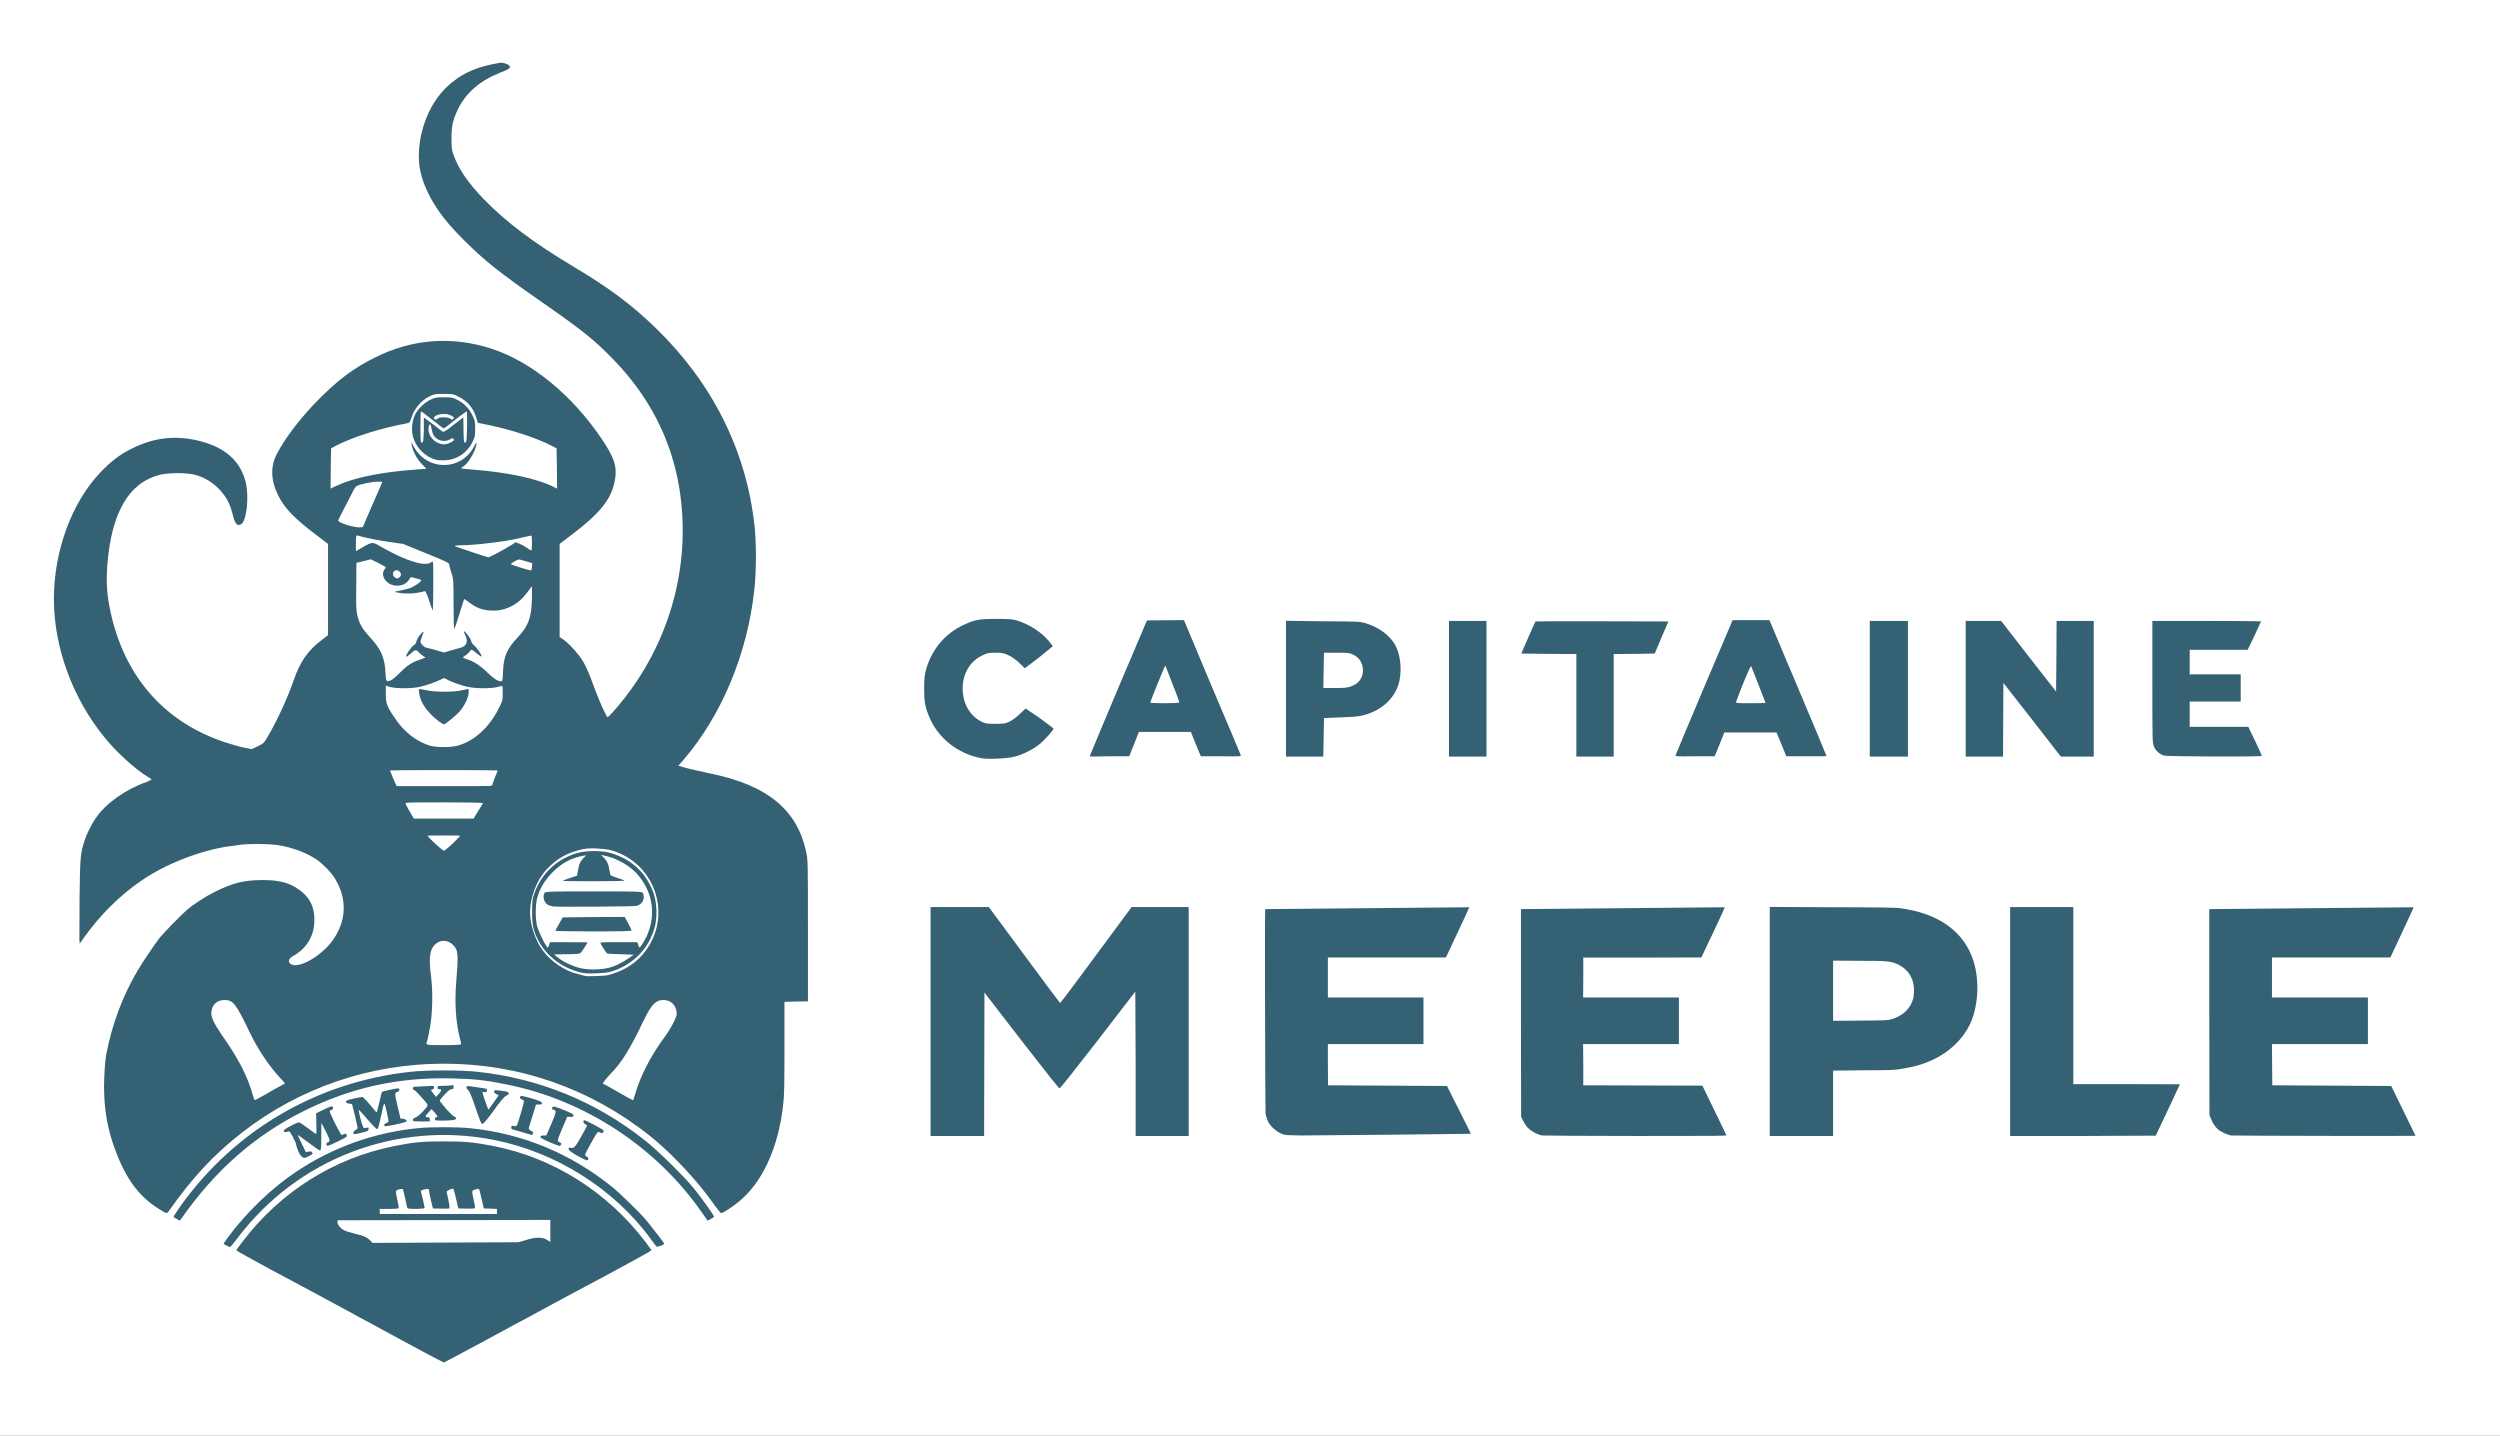
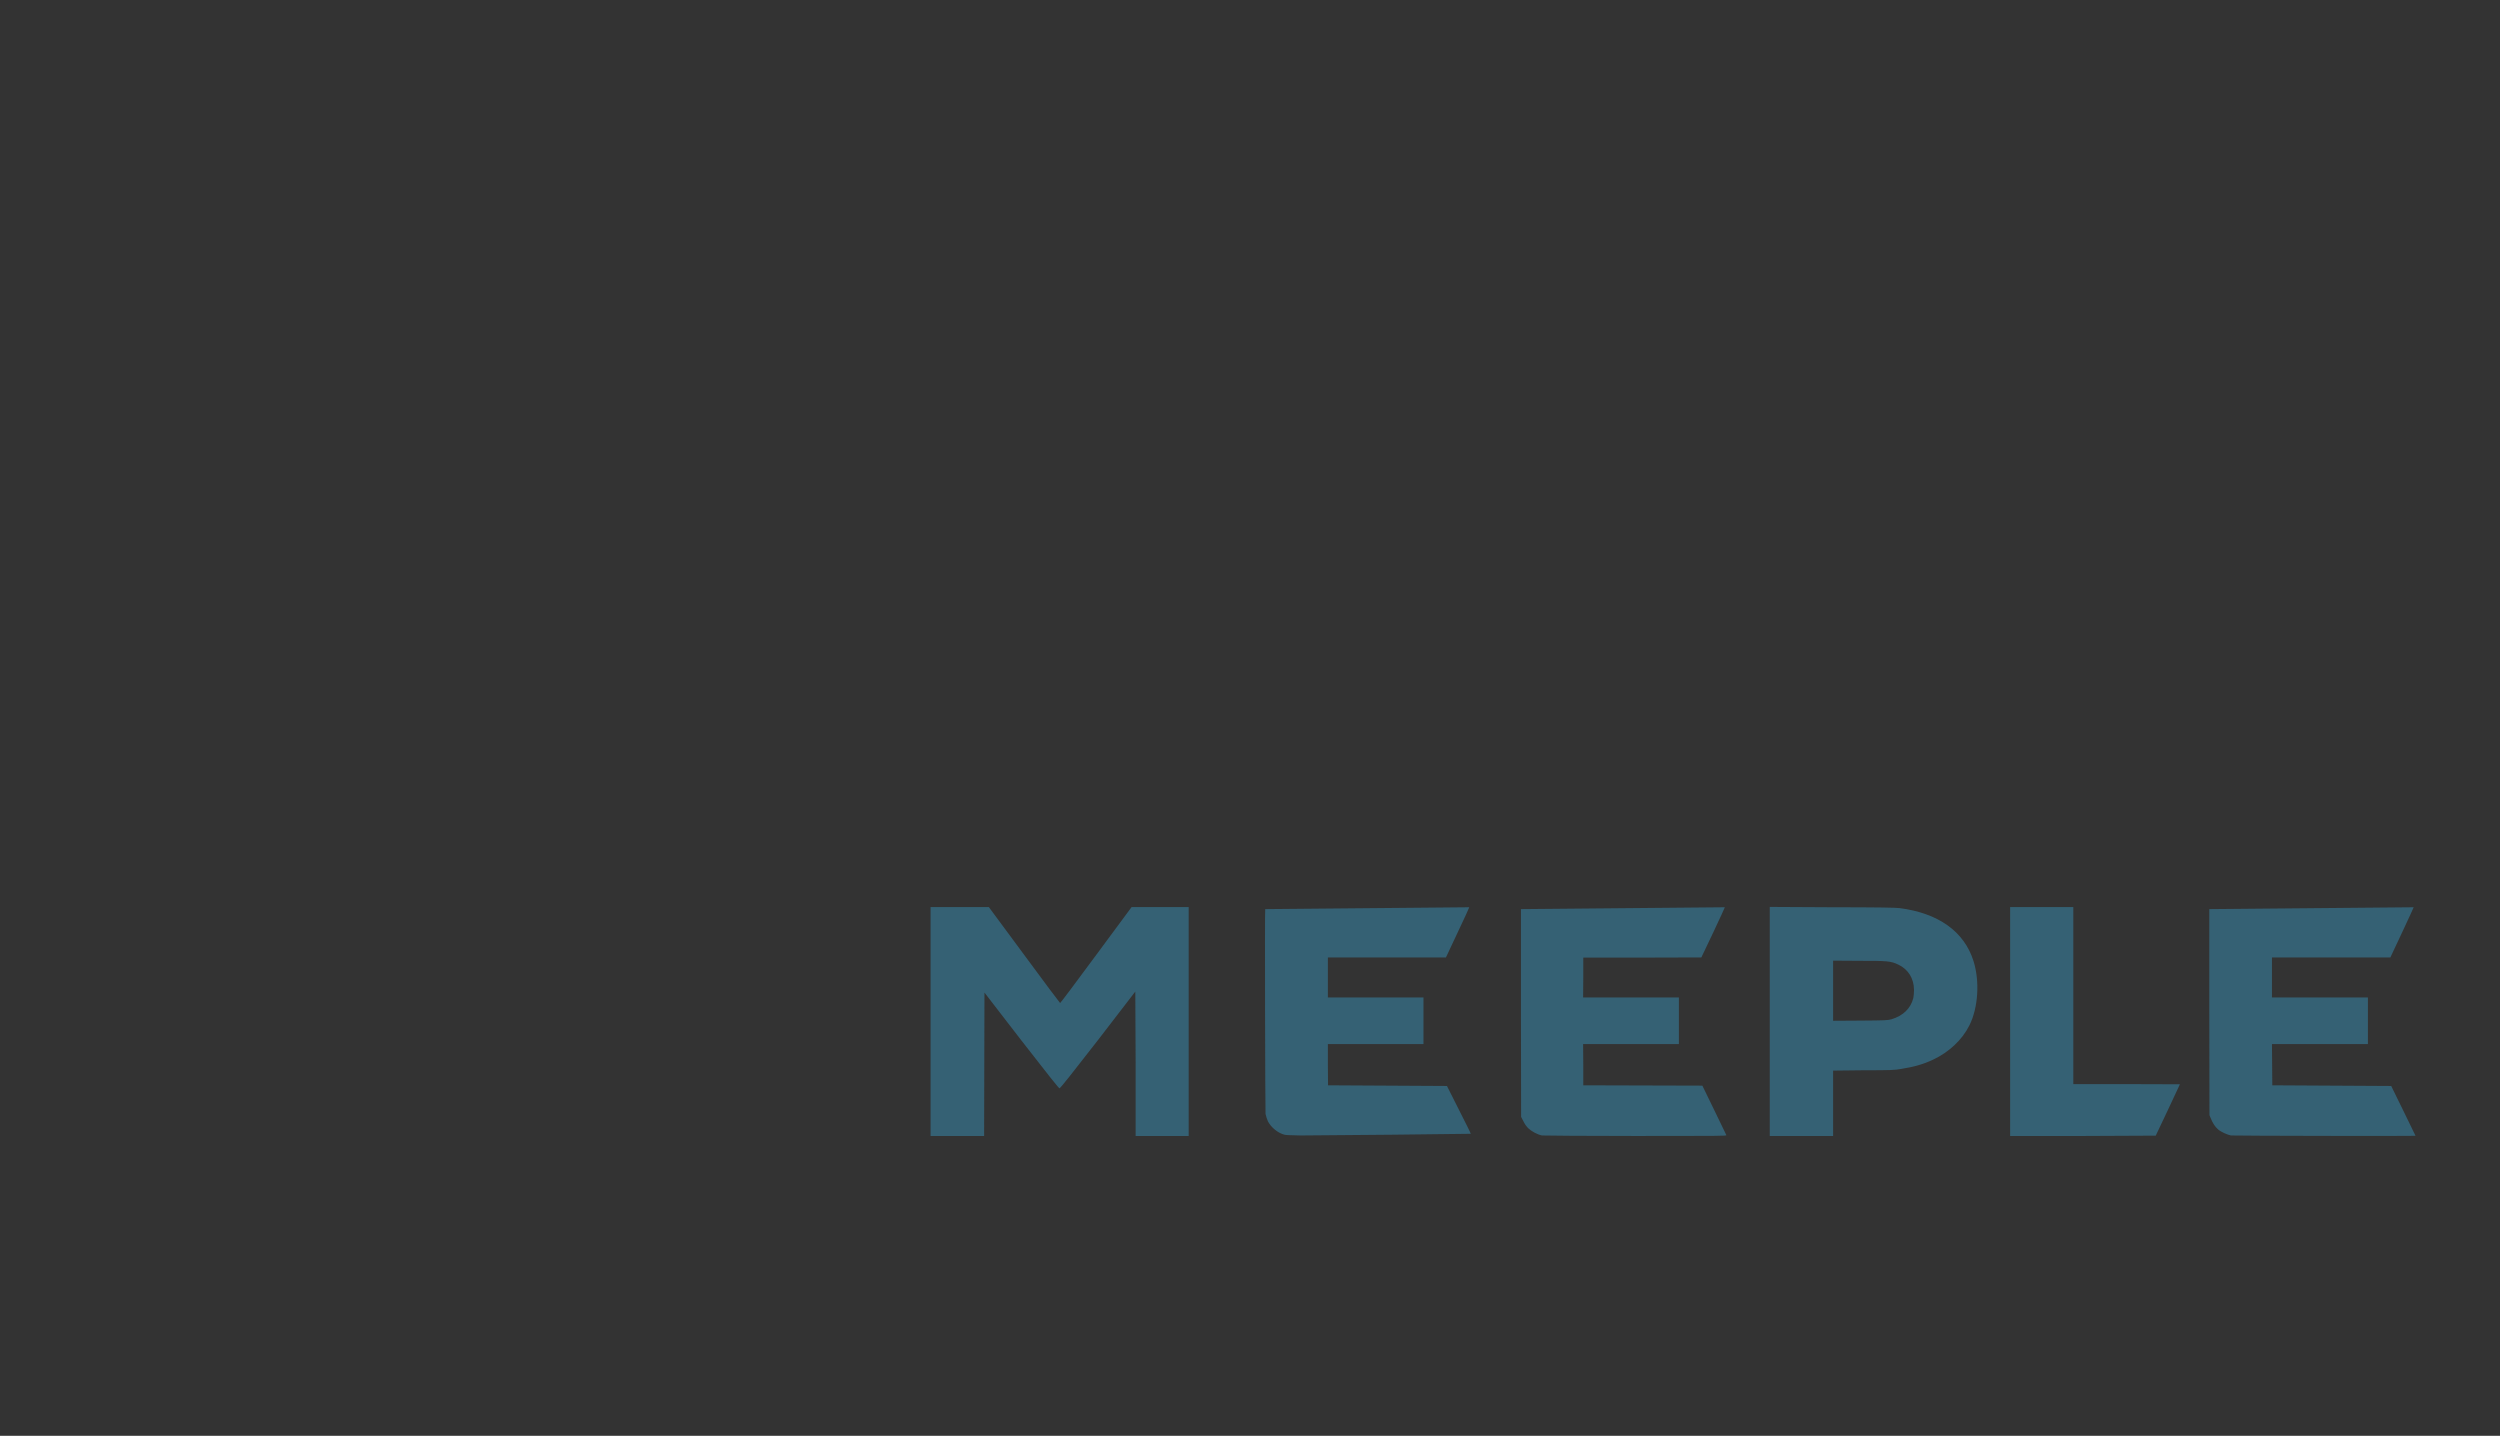
<svg xmlns="http://www.w3.org/2000/svg" version="1.2" baseProfile="tiny" width="148mm" height="85mm" viewBox="3300 9800 14800 8500" preserveAspectRatio="xMidYMid" fill-rule="evenodd" stroke-width="28.222" stroke-linejoin="round" xml:space="preserve">
  <rect x="3300" y="9800" width="14800" height="8500" fill="#333333" stroke="none" />
  <g visibility="visible" id="Slide_1">
    <g>
-       <path fill="rgb(255,255,255)" stroke="none" d="M 10700,18300 L 3300,18300 3300,9800 18100,9800 18100,18300 10700,18300 Z" />
      <rect fill="none" stroke="none" x="3300" y="9800" width="14801" height="8501" />
    </g>
    <g>
      <path fill="rgb(53,97,116)" stroke="none" d="M 8809,15848 L 8809,15170 8981,15170 9154,15170 9364,15454 9364,15454 C 9479,15611 9575,15738 9576,15738 L 9576,15738 C 9578,15738 9674,15610 9789,15454 L 9999,15170 10167,15170 10337,15170 10337,15848 10337,16525 10180,16525 10023,16525 10023,16097 10021,15670 9801,15956 9801,15956 C 9657,16142 9577,16242 9573,16243 L 9573,16243 C 9568,16243 9519,16181 9347,15960 L 9128,15676 9127,16101 9126,16525 8967,16525 8809,16525 8809,15848 Z M 12429,16522 L 12429,16522 C 12402,16517 12367,16498 12347,16479 L 12347,16479 C 12336,16468 12325,16452 12318,16437 L 12305,16412 12304,15798 12304,15798 C 12304,15460 12304,15182 12304,15182 L 12304,15182 C 12307,15182 13510,15171 13511,15171 L 13511,15171 C 13511,15172 13481,15239 13442,15321 L 13372,15468 13023,15469 12673,15469 12673,15587 12672,15705 12955,15705 13239,15705 13239,15843 13239,15981 12955,15981 12672,15981 12673,16103 12673,16225 13025,16226 13378,16227 13448,16371 13448,16371 C 13486,16450 13518,16517 13520,16520 L 13520,16520 C 13522,16525 13480,16525 12984,16525 L 12984,16525 C 12688,16525 12438,16523 12429,16522 Z M 13777,15847 L 13777,15169 14148,15171 14148,15171 C 14401,15171 14528,15173 14546,15176 L 14546,15176 C 14776,15206 14928,15315 14983,15489 L 14983,15489 C 15021,15609 15011,15766 14959,15870 L 14959,15870 C 14916,15956 14838,16029 14744,16073 L 14744,16073 C 14687,16100 14632,16116 14555,16128 L 14555,16128 C 14516,16135 14495,16136 14332,16136 L 14152,16138 14152,16331 14152,16525 13965,16525 13777,16525 13777,15847 Z M 14498,15834 L 14498,15834 C 14567,15813 14612,15769 14627,15708 L 14627,15708 C 14629,15699 14631,15676 14631,15660 L 14631,15660 C 14630,15592 14597,15539 14539,15511 L 14539,15511 C 14493,15489 14474,15488 14303,15488 L 14152,15487 14152,15666 14152,15843 14313,15842 14313,15842 C 14470,15841 14474,15840 14498,15834 Z M 15200,15848 L 15200,15170 15387,15170 15574,15170 15574,15694 15574,16218 15890,16218 16205,16219 16134,16371 16062,16523 15631,16525 15200,16525 15200,15848 Z M 16507,16522 L 16507,16522 C 16484,16517 16448,16501 16431,16486 L 16431,16486 C 16414,16472 16398,16447 16388,16421 L 16380,16402 16379,15792 16379,15792 C 16379,15457 16379,15183 16379,15182 L 16379,15182 C 16381,15182 17588,15171 17589,15171 L 17589,15171 C 17590,15171 17558,15239 17520,15321 L 17451,15468 17100,15468 16750,15468 16750,15586 16750,15705 17034,15705 17318,15705 17318,15843 17318,15981 17034,15981 16750,15981 16751,16103 16752,16225 17104,16227 17456,16229 17528,16376 17528,16376 C 17567,16457 17600,16523 17600,16524 L 17600,16524 C 17600,16526 16523,16524 16507,16522 Z M 10906,16518 L 10906,16518 C 10867,16509 10825,16475 10806,16438 L 10806,16438 C 10800,16425 10794,16405 10792,16394 L 10792,16394 C 10790,16376 10787,15183 10790,15182 L 10790,15182 C 10791,15182 11998,15171 11998,15171 L 11998,15171 C 11999,15171 11968,15239 11929,15321 L 11860,15468 11510,15468 11161,15468 11161,15586 11161,15705 11444,15705 11727,15705 11727,15843 11727,15981 11444,15981 11161,15981 11161,16103 11162,16225 11514,16227 11866,16229 11937,16370 11937,16370 C 11976,16447 12008,16511 12007,16512 L 12007,16512 C 12006,16513 11123,16522 11002,16522 L 11002,16522 C 10956,16521 10913,16520 10906,16518 Z" />
-       <rect fill="none" stroke="none" x="8809" y="15169" width="8792" height="1358" />
    </g>
    <g>
-       <path fill="rgb(53,97,116)" stroke="none" d="M 5769,17783 L 5769,17783 C 5685,17737 5550,17664 5470,17621 L 5470,17621 C 5390,17578 5276,17516 5217,17484 L 5217,17484 C 5157,17452 5017,17376 4903,17316 L 4903,17316 C 4791,17255 4699,17204 4699,17202 L 4699,17202 C 4699,17200 4715,17177 4736,17150 L 4736,17150 C 4961,16855 5277,16656 5633,16585 L 5633,16585 C 5747,16562 5797,16557 5927,16557 L 5927,16557 C 6054,16557 6105,16562 6214,16583 L 6214,16583 C 6573,16652 6895,16855 7121,17152 L 7121,17152 C 7140,17177 7156,17200 7156,17201 L 7156,17201 C 7156,17204 7127,17221 7091,17240 L 7091,17240 C 7057,17259 6975,17303 6910,17339 L 6910,17339 C 6845,17373 6700,17451 6588,17511 L 6588,17511 C 6477,17572 6361,17634 6332,17649 L 6332,17649 C 6303,17665 6262,17688 6242,17698 L 6242,17698 C 6220,17710 6143,17752 6067,17792 L 6067,17792 C 5992,17833 5929,17866 5927,17866 L 5927,17866 C 5925,17866 5854,17828 5769,17783 Z M 6414,17141 L 6414,17141 C 6470,17123 6508,17123 6537,17139 L 6558,17152 6558,17087 6558,17022 5928,17023 5299,17024 5298,17035 5298,17035 C 5296,17051 5322,17079 5348,17088 L 5348,17088 C 5360,17092 5387,17100 5407,17105 L 5407,17105 C 5452,17115 5477,17127 5493,17145 L 5506,17158 5937,17156 6369,17154 6414,17141 Z M 6242,16972 L 6242,16957 6203,16955 6164,16954 6151,16897 6151,16897 C 6144,16866 6138,16841 6135,16839 L 6135,16839 C 6134,16837 6125,16838 6114,16842 L 6114,16842 C 6092,16847 6092,16850 6105,16907 L 6105,16907 C 6111,16931 6113,16951 6112,16952 L 6112,16952 C 6109,16955 6086,16956 6060,16955 L 6013,16954 6000,16897 6000,16897 C 5993,16866 5986,16840 5984,16838 L 5984,16838 C 5979,16833 5943,16849 5944,16856 L 5944,16856 C 5957,16911 5964,16950 5960,16954 L 5960,16954 C 5958,16955 5935,16956 5910,16955 L 5863,16954 5851,16906 5851,16906 C 5845,16880 5840,16855 5840,16850 L 5840,16850 C 5840,16837 5834,16836 5810,16842 L 5810,16842 C 5794,16846 5789,16849 5792,16855 L 5792,16855 C 5796,16866 5814,16946 5814,16951 L 5814,16951 C 5814,16958 5716,16959 5712,16952 L 5712,16952 C 5710,16950 5705,16925 5699,16896 L 5699,16896 C 5693,16867 5686,16842 5685,16840 L 5685,16840 C 5683,16838 5672,16838 5663,16841 L 5663,16841 C 5640,16847 5640,16847 5653,16906 L 5653,16906 C 5658,16929 5662,16951 5660,16952 L 5660,16952 C 5659,16955 5633,16957 5603,16957 L 5548,16957 5548,16972 5548,16987 5895,16987 6242,16987 6242,16972 Z M 4641,17174 L 4641,17174 C 4633,17169 4625,17165 4624,17164 L 4624,17164 C 4623,17163 4634,17146 4649,17126 L 4649,17126 C 4756,16980 4906,16835 5053,16737 L 5053,16737 C 5268,16593 5513,16505 5771,16479 L 5771,16479 C 5847,16471 6010,16471 6083,16479 L 6083,16479 C 6392,16510 6677,16628 6922,16825 L 6922,16825 C 6969,16863 7083,16974 7126,17024 L 7126,17024 C 7162,17068 7232,17158 7232,17163 L 7232,17163 C 7232,17169 7190,17185 7186,17179 L 7186,17179 C 7184,17177 7169,17158 7154,17137 L 7154,17137 C 6937,16838 6590,16620 6223,16548 L 6223,16548 C 5647,16435 5063,16659 4708,17127 L 4708,17127 C 4685,17158 4664,17183 4661,17183 L 4661,17183 C 4659,17182 4649,17178 4641,17174 Z M 4346,17016 L 4346,17016 C 4335,17011 4328,17005 4328,17002 L 4328,17002 C 4328,17000 4346,16973 4368,16941 L 4368,16941 C 4689,16490 5178,16205 5730,16145 L 5730,16145 C 5830,16134 6026,16134 6126,16145 L 6126,16145 C 6492,16184 6831,16322 7123,16555 L 7123,16555 C 7198,16615 7352,16766 7408,16836 L 7408,16836 C 7454,16892 7527,16996 7527,17002 L 7527,17002 C 7527,17005 7519,17011 7509,17016 L 7489,17026 7458,16982 7458,16982 C 7189,16593 6765,16314 6304,16221 L 6304,16221 C 6174,16194 6106,16187 5969,16184 L 5969,16184 C 5653,16177 5373,16240 5095,16379 L 5095,16379 C 4806,16524 4574,16728 4373,17015 L 4365,17026 4346,17016 Z M 4249,16962 L 4249,16962 C 4114,16881 4031,16761 3963,16552 L 3963,16552 C 3931,16450 3916,16349 3916,16230 L 3916,16230 C 3916,16176 3922,16077 3928,16047 L 3928,16047 C 3963,15863 4027,15694 4114,15547 L 4114,15547 C 4144,15495 4216,15390 4245,15352 L 4245,15352 C 4268,15324 4369,15219 4403,15190 L 4403,15190 C 4445,15153 4518,15106 4575,15078 L 4575,15078 C 4681,15026 4746,15010 4855,15010 L 4855,15010 C 4938,15010 4992,15021 5041,15048 L 5041,15048 C 5126,15097 5163,15158 5161,15252 L 5161,15252 C 5160,15342 5113,15417 5036,15459 L 5036,15459 C 5009,15474 5003,15493 5021,15507 L 5021,15507 C 5067,15538 5202,15461 5270,15366 L 5270,15366 C 5352,15252 5356,15121 5283,15001 L 5283,15001 C 5263,14967 5213,14916 5178,14891 L 5178,14891 C 5118,14849 5029,14816 4945,14803 L 4945,14803 C 4890,14795 4775,14794 4723,14801 L 4723,14801 C 4703,14804 4669,14809 4649,14811 L 4649,14811 C 4484,14836 4282,14914 4139,15012 L 4139,15012 C 4012,15098 3890,15219 3797,15351 L 3772,15386 3770,15362 3770,15362 C 3770,15347 3770,15236 3771,15113 L 3771,15113 C 3774,14876 3776,14852 3800,14778 L 3800,14778 C 3814,14735 3840,14682 3867,14643 L 3867,14643 C 3925,14557 4042,14474 4166,14430 L 4166,14430 C 4182,14423 4197,14416 4197,14415 L 4197,14415 C 4197,14413 4188,14406 4177,14400 L 4177,14400 C 4109,14361 3986,14251 3916,14162 L 3916,14162 C 3729,13932 3619,13630 3619,13347 L 3619,13347 C 3619,13062 3724,12776 3893,12598 L 3893,12598 C 3955,12532 4014,12487 4084,12454 L 4084,12454 C 4215,12389 4341,12376 4479,12410 L 4479,12410 C 4631,12448 4719,12525 4753,12648 L 4753,12648 C 4777,12739 4760,12895 4723,12906 L 4723,12906 C 4699,12913 4691,12901 4672,12826 L 4672,12826 C 4646,12722 4550,12631 4446,12609 L 4446,12609 C 4392,12597 4294,12599 4245,12611 L 4245,12611 C 4061,12659 3959,12836 3935,13149 L 3935,13149 C 3929,13232 3932,13305 3946,13380 L 3946,13380 C 4020,13787 4261,14072 4634,14195 L 4634,14195 C 4672,14207 4722,14222 4746,14226 L 4790,14235 4826,14218 4826,14218 C 4859,14202 4862,14200 4886,14159 L 4886,14159 C 4941,14065 5000,13938 5039,13826 L 5039,13826 C 5078,13714 5125,13648 5208,13586 L 5242,13560 5242,13290 5242,13020 5175,12969 5175,12969 C 5044,12870 4985,12810 4948,12735 L 4948,12735 C 4903,12646 4900,12563 4938,12489 L 4938,12489 C 4988,12391 5086,12265 5191,12160 L 5191,12160 C 5305,12046 5393,11980 5515,11919 L 5515,11919 C 5737,11806 5974,11788 6209,11864 L 6209,11864 C 6445,11941 6684,12136 6859,12394 L 6859,12394 C 6941,12514 6957,12568 6937,12658 L 6937,12658 C 6914,12762 6845,12845 6680,12969 L 6613,13020 6613,13295 6613,13571 6638,13588 6638,13588 C 6676,13617 6729,13676 6755,13721 L 6755,13721 C 6767,13741 6789,13791 6803,13830 L 6803,13830 C 6828,13900 6866,13993 6886,14029 L 6886,14029 C 6895,14048 6895,14049 6905,14039 L 6905,14039 C 6926,14021 6990,13945 7031,13888 L 7031,13888 C 7285,13539 7390,13107 7321,12687 L 7321,12687 C 7274,12401 7143,12145 6928,11925 L 6928,11925 C 6818,11812 6755,11761 6513,11592 L 6513,11592 C 6258,11415 6167,11342 6050,11225 L 6050,11225 C 5950,11126 5893,11053 5845,10964 L 5845,10964 C 5786,10851 5768,10757 5786,10638 L 5786,10638 C 5809,10492 5877,10366 5977,10287 L 5977,10287 C 6054,10225 6128,10195 6258,10172 L 6258,10172 C 6276,10168 6311,10180 6317,10191 L 6317,10191 C 6323,10203 6313,10210 6261,10230 L 6261,10230 C 6143,10277 6060,10348 6012,10444 L 6012,10444 C 5981,10510 5973,10542 5973,10620 L 5973,10620 C 5973,10678 5974,10689 5987,10722 L 5987,10722 C 6015,10801 6072,10883 6161,10976 L 6161,10976 C 6294,11114 6461,11239 6699,11381 L 6699,11381 C 6910,11507 7038,11603 7180,11740 L 7180,11740 C 7515,12064 7716,12463 7766,12905 L 7766,12905 C 7778,13002 7778,13184 7766,13287 L 7766,13287 C 7726,13669 7571,14039 7343,14302 L 7316,14333 7343,14341 7343,14341 C 7380,14352 7422,14361 7518,14382 L 7518,14382 C 7843,14450 8018,14595 8071,14837 L 8071,14837 C 8083,14889 8083,14891 8083,15308 L 8083,15728 8013,15729 7944,15731 7944,16004 7944,16004 C 7944,16216 7943,16291 7936,16344 L 7936,16344 C 7907,16599 7810,16808 7666,16920 L 7666,16920 C 7632,16948 7578,16982 7570,16982 L 7570,16982 C 7566,16982 7548,16959 7529,16933 L 7529,16933 C 7434,16796 7279,16630 7151,16527 L 7151,16527 C 6796,16244 6377,16097 5927,16097 L 5927,16097 C 5490,16097 5073,16240 4731,16506 L 4731,16506 C 4565,16636 4439,16771 4299,16970 L 4299,16970 C 4289,16985 4285,16985 4249,16962 Z M 4872,16279 L 4872,16279 C 4905,16259 4944,16237 4959,16230 L 4959,16230 C 4973,16222 4986,16215 4986,16213 L 4986,16213 C 4986,16211 4972,16196 4957,16180 L 4957,16180 C 4892,16109 4830,16017 4782,15919 L 4782,15919 C 4697,15742 4681,15720 4629,15720 L 4629,15720 C 4584,15720 4555,15748 4551,15793 L 4551,15793 C 4548,15820 4568,15861 4613,15927 L 4613,15927 C 4713,16068 4766,16173 4797,16284 L 4797,16284 C 4802,16301 4807,16314 4809,16313 L 4809,16313 C 4810,16313 4840,16297 4872,16279 Z M 7058,16284 L 7058,16284 C 7088,16176 7151,16053 7229,15947 L 7229,15947 C 7258,15907 7279,15873 7294,15839 L 7294,15839 C 7305,15816 7308,15805 7305,15788 L 7305,15788 C 7298,15746 7270,15720 7225,15720 L 7225,15720 C 7183,15720 7156,15748 7115,15832 L 7115,15832 C 7028,16014 6983,16087 6911,16161 L 6911,16161 C 6872,16204 6863,16218 6875,16218 L 6875,16218 C 6877,16218 6916,16240 6961,16266 L 6961,16266 C 7006,16292 7044,16313 7046,16313 L 7046,16313 C 7049,16314 7053,16301 7058,16284 Z M 6030,15981 L 6030,15981 C 6030,15977 6027,15960 6022,15944 L 6022,15944 C 5999,15855 5991,15740 6000,15626 L 6000,15626 C 6015,15443 6013,15426 5981,15393 L 5981,15393 C 5948,15361 5901,15362 5871,15396 L 5871,15396 C 5843,15428 5838,15473 5852,15583 L 5852,15583 C 5863,15672 5861,15788 5847,15874 L 5847,15874 C 5840,15914 5832,15952 5830,15959 L 5830,15959 C 5819,15988 5816,15987 5927,15987 L 5927,15987 C 6008,15987 6030,15985 6030,15981 Z M 6895,15574 L 6895,15574 C 7019,15542 7103,15477 7157,15372 L 7157,15372 C 7252,15185 7175,14954 6988,14861 L 6988,14861 C 6934,14834 6898,14826 6834,14823 L 6834,14823 C 6788,14821 6772,14822 6733,14831 L 6733,14831 C 6651,14852 6594,14885 6535,14948 L 6535,14948 C 6477,15011 6438,15113 6438,15201 L 6438,15201 C 6438,15273 6469,15367 6512,15425 L 6512,15425 C 6561,15493 6647,15550 6724,15567 L 6724,15567 C 6744,15573 6764,15577 6766,15578 L 6766,15578 C 6772,15581 6884,15577 6895,15574 Z M 6753,15560 L 6753,15560 C 6641,15539 6539,15466 6488,15370 L 6488,15370 C 6457,15311 6450,15278 6450,15198 L 6450,15198 C 6450,15135 6452,15121 6462,15092 L 6462,15092 C 6506,14971 6591,14889 6714,14851 L 6714,14851 C 6768,14834 6865,14834 6919,14851 L 6919,14851 C 7032,14886 7110,14954 7156,15055 L 7156,15055 C 7177,15102 7186,15144 7186,15201 L 7186,15201 C 7186,15264 7176,15304 7148,15362 L 7148,15362 C 7103,15454 7015,15524 6914,15553 L 6914,15553 C 6881,15562 6786,15566 6753,15560 Z M 6892,15532 L 6892,15532 C 6934,15524 6980,15502 7021,15473 L 7052,15452 6974,15449 6974,15449 C 6931,15448 6895,15446 6893,15444 L 6893,15444 C 6886,15437 6854,15386 6854,15382 L 6854,15382 C 6854,15378 6892,15377 6964,15378 L 7073,15378 7078,15393 7078,15393 C 7081,15402 7084,15409 7086,15409 L 7086,15409 C 7088,15409 7097,15399 7105,15385 L 7105,15385 C 7169,15285 7178,15163 7129,15060 L 7129,15060 C 7093,14985 7041,14933 6967,14897 L 6967,14897 C 6931,14879 6916,14874 6872,14864 L 6857,14861 6873,14876 6873,14876 C 6893,14895 6903,14916 6908,14952 L 6908,14952 C 6910,14967 6913,14982 6917,14983 L 6917,14983 C 6919,14985 6938,14992 6958,14998 L 6958,14998 C 6977,15004 6995,15011 6998,15013 L 6998,15013 C 7000,15015 6918,15017 6814,15017 L 6814,15017 C 6711,15017 6628,15016 6629,15014 L 6629,15014 C 6631,15013 6651,15006 6674,14998 L 6716,14984 6722,14951 6722,14951 C 6729,14913 6734,14900 6755,14879 L 6770,14863 6748,14867 6748,14867 C 6680,14880 6624,14910 6571,14964 L 6571,14964 C 6524,15011 6493,15064 6479,15121 L 6479,15121 C 6469,15166 6469,15241 6480,15284 L 6480,15284 C 6491,15324 6538,15417 6544,15409 L 6544,15409 C 6545,15408 6549,15401 6551,15393 L 6556,15378 6664,15378 6664,15378 C 6725,15378 6775,15378 6777,15379 L 6777,15379 C 6781,15379 6744,15436 6735,15443 L 6735,15443 C 6729,15447 6704,15449 6654,15449 L 6580,15450 6601,15467 6601,15467 C 6629,15492 6687,15519 6730,15530 L 6730,15530 C 6775,15542 6845,15542 6892,15532 Z M 6588,15310 L 6588,15310 C 6588,15308 6598,15289 6610,15269 L 6631,15231 6814,15229 6998,15228 7018,15265 7018,15265 C 7029,15285 7038,15304 7039,15308 L 7039,15308 C 7041,15312 6993,15314 6815,15314 L 6815,15314 C 6690,15314 6588,15312 6588,15310 Z M 6571,15166 L 6571,15166 C 6568,15165 6559,15162 6552,15160 L 6552,15160 C 6526,15155 6509,15113 6523,15087 L 6523,15087 C 6528,15078 6537,15077 6814,15077 L 6814,15077 C 7092,15077 7100,15078 7106,15087 L 7106,15087 C 7121,15118 7103,15155 7068,15163 L 7068,15163 C 7050,15167 6583,15170 6571,15166 Z M 5981,14793 L 5981,14793 C 6005,14769 6025,14749 6024,14748 L 6024,14748 C 6022,14746 5980,14746 5927,14746 L 5927,14746 C 5876,14746 5832,14746 5832,14748 L 5832,14748 C 5827,14751 5920,14836 5927,14836 L 5927,14836 C 5932,14836 5956,14817 5981,14793 Z M 6126,14609 L 6126,14609 C 6138,14589 6151,14569 6154,14564 L 6154,14564 C 6158,14560 6159,14556 6158,14554 L 6158,14554 C 6156,14552 6051,14550 5927,14550 L 5927,14550 C 5710,14550 5698,14550 5701,14559 L 5701,14559 C 5703,14564 5715,14585 5727,14607 L 5750,14646 5927,14646 6104,14646 6126,14609 Z M 6208,14452 L 6208,14452 C 6212,14450 6216,14446 6216,14443 L 6216,14443 C 6216,14439 6223,14420 6231,14400 L 6231,14400 C 6240,14380 6246,14362 6246,14361 L 6246,14361 C 6246,14360 6103,14359 5927,14359 L 5927,14359 C 5752,14359 5609,14360 5609,14361 L 5609,14361 C 5609,14364 5635,14427 5642,14441 L 5649,14454 5925,14454 5925,14454 C 6076,14454 6204,14454 6208,14452 Z M 6003,14216 L 6003,14216 C 6107,14190 6200,14104 6258,13983 L 6258,13983 C 6275,13950 6276,13942 6276,13906 L 6276,13906 C 6276,13882 6276,13863 6274,13862 L 6274,13862 C 6273,13860 6260,13863 6246,13867 L 6246,13867 C 6207,13877 6117,13877 6068,13866 L 6068,13866 C 6027,13857 5961,13833 5942,13820 L 5942,13820 C 5931,13813 5928,13813 5911,13822 L 5911,13822 C 5878,13839 5828,13856 5786,13866 L 5786,13866 C 5738,13877 5648,13877 5609,13867 L 5584,13859 5584,13907 5584,13907 C 5584,13962 5590,13981 5632,14043 L 5632,14043 C 5688,14131 5767,14193 5852,14216 L 5852,14216 C 5887,14225 5966,14225 6003,14216 Z M 5896,14069 L 5896,14069 C 5831,14018 5793,13965 5783,13913 L 5783,13913 C 5781,13897 5778,13882 5781,13880 L 5781,13880 C 5782,13878 5801,13882 5823,13886 L 5823,13886 C 5876,13898 5989,13898 6037,13886 L 6037,13886 C 6056,13881 6073,13878 6074,13880 L 6074,13880 C 6075,13881 6075,13894 6074,13908 L 6074,13908 C 6069,13938 6049,13979 6022,14011 L 6022,14011 C 6000,14036 5937,14088 5927,14088 L 5927,14088 C 5924,14088 5910,14079 5896,14069 Z M 5617,13826 L 5617,13826 C 5626,13821 5650,13801 5670,13780 L 5670,13780 C 5710,13740 5741,13719 5789,13704 L 5819,13693 5806,13684 5806,13684 C 5799,13680 5786,13669 5778,13661 L 5778,13661 C 5763,13643 5757,13645 5724,13675 L 5724,13675 C 5711,13687 5704,13690 5704,13686 L 5704,13686 C 5704,13674 5732,13633 5748,13621 L 5748,13621 C 5757,13615 5764,13607 5764,13603 L 5764,13603 C 5764,13591 5783,13559 5797,13547 L 5797,13547 C 5804,13540 5809,13537 5808,13541 L 5808,13541 C 5806,13546 5801,13561 5796,13575 L 5796,13575 C 5787,13601 5787,13602 5797,13615 L 5797,13615 C 5804,13623 5813,13630 5819,13633 L 5819,13633 C 5827,13634 5854,13642 5881,13649 L 5929,13663 5964,13652 5964,13652 C 5982,13647 6009,13640 6022,13636 L 6022,13636 C 6064,13626 6074,13598 6052,13555 L 6052,13555 C 6048,13547 6046,13540 6047,13538 L 6047,13538 C 6051,13533 6085,13578 6089,13593 L 6089,13593 C 6090,13602 6098,13614 6107,13621 L 6107,13621 C 6124,13635 6151,13675 6151,13686 L 6151,13686 C 6151,13689 6139,13682 6125,13670 L 6125,13670 C 6110,13657 6096,13647 6093,13647 L 6093,13647 C 6089,13647 6083,13652 6079,13659 L 6079,13659 C 6074,13665 6064,13675 6056,13680 L 6056,13680 C 6047,13685 6041,13690 6041,13692 L 6041,13692 C 6041,13694 6050,13698 6062,13702 L 6062,13702 C 6103,13714 6143,13740 6184,13780 L 6184,13780 C 6223,13818 6246,13833 6266,13833 L 6266,13833 C 6275,13833 6276,13828 6278,13774 L 6278,13774 C 6281,13687 6301,13641 6365,13573 L 6365,13573 C 6429,13505 6446,13457 6449,13344 L 6449,13344 C 6449,13303 6450,13270 6449,13270 L 6449,13270 C 6449,13270 6438,13285 6423,13305 L 6423,13305 C 6367,13383 6285,13422 6197,13414 L 6197,13414 C 6151,13410 6120,13398 6081,13369 L 6081,13369 C 6064,13356 6049,13346 6048,13346 L 6048,13346 C 6047,13347 6035,13387 6020,13433 L 6020,13433 C 6006,13480 5992,13521 5989,13524 L 5989,13524 C 5987,13526 5985,13465 5985,13380 L 5985,13380 C 5985,13237 5985,13231 5973,13193 L 5973,13193 C 5966,13172 5960,13150 5960,13145 L 5960,13145 C 5960,13132 5952,13128 5804,13068 L 5686,13020 5596,13007 5596,13007 C 5520,12995 5459,12983 5416,12970 L 5416,12970 C 5409,12968 5407,12973 5407,13015 L 5407,13063 5445,13041 5445,13041 C 5509,13005 5502,13005 5570,13045 L 5570,13045 C 5714,13125 5822,13157 5855,13127 L 5855,13127 C 5865,13118 5865,13119 5865,13268 L 5865,13268 C 5865,13350 5863,13417 5862,13415 L 5862,13415 C 5861,13413 5850,13387 5840,13354 L 5840,13354 C 5827,13315 5819,13298 5814,13300 L 5814,13300 C 5760,13315 5701,13318 5648,13307 L 5648,13307 C 5632,13303 5633,13303 5666,13297 L 5666,13297 C 5686,13293 5714,13286 5729,13281 L 5729,13281 C 5755,13270 5794,13244 5794,13235 L 5794,13235 C 5794,13233 5784,13229 5771,13226 L 5771,13226 C 5757,13223 5743,13219 5739,13217 L 5739,13217 C 5734,13215 5728,13220 5723,13230 L 5723,13230 C 5703,13264 5655,13277 5614,13260 L 5614,13260 C 5574,13243 5555,13199 5576,13172 L 5576,13172 C 5579,13167 5583,13161 5583,13158 L 5583,13158 C 5583,13156 5563,13145 5540,13133 L 5495,13111 5452,13122 5410,13132 5409,13272 5409,13272 C 5407,13400 5409,13415 5417,13450 L 5417,13450 C 5430,13497 5447,13525 5487,13569 L 5487,13569 C 5555,13641 5578,13693 5582,13782 L 5582,13782 C 5585,13838 5586,13838 5617,13826 Z M 5666,13217 L 5666,13217 C 5677,13207 5676,13193 5664,13183 L 5664,13183 C 5641,13161 5612,13193 5634,13215 L 5634,13215 C 5646,13227 5655,13227 5666,13217 Z M 6449,13155 L 6451,13134 6415,13123 6415,13123 C 6396,13118 6377,13113 6375,13112 L 6375,13112 C 6367,13110 6321,13136 6325,13140 L 6325,13140 C 6330,13145 6438,13179 6444,13177 L 6444,13177 C 6446,13177 6449,13167 6449,13155 Z M 6244,13074 L 6244,13074 C 6269,13061 6304,13041 6322,13030 L 6353,13010 6376,13019 6376,13019 C 6388,13024 6407,13035 6420,13043 L 6420,13043 C 6431,13053 6444,13059 6446,13059 L 6446,13059 C 6450,13059 6451,12975 6446,12971 L 6446,12971 C 6446,12970 6423,12974 6397,12981 L 6397,12981 C 6305,13005 6115,13028 6026,13028 L 6026,13028 C 6005,13028 5990,13030 5992,13033 L 5992,13033 C 5997,13036 6180,13098 6191,13099 L 6191,13099 C 6195,13099 6219,13088 6244,13074 Z M 5493,12815 L 5493,12815 C 5518,12758 5541,12704 5546,12694 L 5546,12694 C 5549,12686 5555,12674 5558,12666 L 5563,12652 5532,12652 5532,12652 C 5501,12652 5432,12666 5413,12677 L 5413,12677 C 5407,12679 5398,12692 5392,12704 L 5392,12704 C 5386,12715 5363,12759 5342,12801 L 5342,12801 C 5320,12843 5302,12879 5302,12881 L 5302,12881 C 5302,12895 5394,12923 5429,12922 L 5448,12920 5493,12815 Z M 5332,12659 L 5332,12659 C 5432,12621 5575,12594 5746,12581 L 5825,12575 5796,12546 5796,12546 C 5767,12515 5742,12468 5737,12433 L 5737,12433 C 5733,12414 5733,12414 5749,12443 L 5749,12443 C 5828,12591 6034,12589 6108,12440 L 6108,12440 C 6124,12408 6126,12424 6111,12463 L 6111,12463 C 6097,12500 6066,12547 6046,12559 L 6046,12559 C 6037,12564 6030,12571 6030,12572 L 6030,12572 C 6030,12574 6066,12578 6110,12581 L 6110,12581 C 6306,12596 6485,12635 6577,12682 L 6598,12693 6597,12573 6595,12454 6568,12440 6568,12440 C 6480,12394 6328,12344 6197,12317 L 6129,12303 6120,12275 6120,12275 C 6104,12216 6067,12174 6012,12147 L 6012,12147 C 5985,12133 5979,12132 5927,12132 L 5927,12132 C 5877,12132 5870,12133 5843,12146 L 5843,12146 C 5791,12172 5751,12221 5733,12280 L 5733,12280 C 5727,12301 5725,12303 5704,12307 L 5704,12307 C 5552,12335 5383,12389 5284,12441 L 5260,12455 5258,12574 5257,12693 5272,12685 5272,12685 C 5281,12681 5307,12669 5332,12659 Z M 5882,12522 L 5882,12522 C 5820,12506 5766,12454 5747,12392 L 5747,12392 C 5734,12354 5738,12298 5755,12259 L 5755,12259 C 5772,12222 5812,12183 5849,12166 L 5849,12166 C 5873,12154 5883,12152 5927,12152 L 5927,12152 C 5972,12152 5981,12153 6005,12166 L 6005,12166 C 6045,12185 6079,12219 6097,12260 L 6097,12260 C 6112,12289 6113,12298 6113,12339 L 6113,12339 C 6113,12379 6112,12386 6097,12417 L 6097,12417 C 6066,12481 6004,12522 5935,12525 L 5935,12525 C 5914,12525 5890,12525 5882,12522 Z M 5958,12424 L 5958,12424 C 5985,12412 5991,12406 5985,12398 L 5985,12398 C 5981,12393 5976,12394 5964,12401 L 5964,12401 C 5933,12420 5887,12409 5867,12378 L 5867,12378 C 5863,12371 5858,12355 5855,12340 L 5855,12340 C 5851,12310 5843,12302 5838,12326 L 5838,12326 C 5830,12363 5853,12403 5892,12422 L 5892,12422 C 5917,12433 5935,12433 5958,12424 Z M 5809,12345 L 5809,12271 5860,12309 5860,12309 C 5888,12330 5914,12351 5919,12355 L 5919,12355 C 5927,12359 5936,12354 5985,12315 L 6043,12271 6044,12347 6044,12347 C 6045,12415 6047,12422 6054,12420 L 6054,12420 C 6062,12418 6063,12409 6065,12327 L 6065,12327 C 6066,12276 6065,12235 6063,12235 L 6063,12235 C 6060,12235 5992,12286 5952,12319 L 5952,12319 C 5941,12328 5929,12336 5927,12336 L 5927,12336 C 5925,12336 5907,12324 5888,12307 L 5888,12307 C 5868,12292 5839,12271 5824,12258 L 5824,12258 C 5808,12245 5794,12235 5792,12235 L 5792,12235 C 5790,12235 5789,12277 5789,12329 L 5789,12329 C 5789,12415 5790,12422 5798,12420 L 5798,12420 C 5806,12418 5807,12410 5809,12345 Z M 5892,12277 L 5892,12277 C 5905,12268 5950,12268 5965,12278 L 5965,12278 C 5975,12286 5977,12286 5984,12279 L 5984,12279 C 5991,12272 5989,12271 5970,12260 L 5970,12260 C 5953,12252 5943,12250 5920,12251 L 5920,12251 C 5888,12253 5861,12268 5870,12278 L 5870,12278 C 5877,12287 5880,12287 5892,12277 Z M 5050,16564 L 5050,16564 C 5016,16495 5015,16494 5003,16500 L 5003,16500 C 4988,16505 4980,16502 4980,16492 L 4980,16492 C 4980,16485 5058,16444 5071,16444 L 5071,16444 C 5073,16444 5098,16460 5123,16479 L 5123,16479 C 5149,16499 5171,16514 5172,16514 L 5172,16514 C 5173,16514 5174,16487 5173,16453 L 5171,16391 5218,16368 5218,16368 C 5249,16353 5266,16347 5268,16350 L 5268,16350 C 5275,16360 5272,16368 5262,16371 L 5262,16371 C 5256,16373 5252,16377 5252,16380 L 5252,16380 C 5252,16391 5317,16519 5322,16519 L 5322,16519 C 5325,16519 5332,16517 5337,16514 L 5337,16514 C 5344,16510 5348,16511 5352,16519 L 5352,16519 C 5357,16528 5352,16532 5301,16557 L 5301,16557 C 5271,16572 5243,16584 5238,16583 L 5238,16583 C 5229,16579 5230,16565 5242,16562 L 5242,16562 C 5256,16557 5254,16548 5227,16494 L 5202,16447 5202,16528 5202,16528 C 5202,16602 5201,16610 5193,16610 L 5193,16610 C 5189,16610 5158,16589 5126,16564 L 5126,16564 C 5093,16540 5065,16519 5064,16519 L 5064,16519 C 5062,16519 5072,16542 5086,16570 L 5111,16621 5129,16617 5129,16617 C 5141,16615 5146,16617 5148,16623 L 5148,16623 C 5152,16633 5156,16630 5113,16652 L 5113,16652 C 5072,16673 5050,16564 5050,16564 Z M 6716,16641 L 6716,16641 C 6680,16620 6666,16610 6666,16602 L 6666,16602 C 6666,16595 6669,16593 6673,16594 L 6673,16594 C 6700,16601 6703,16597 6762,16490 L 6776,16463 6765,16456 6765,16456 C 6753,16448 6750,16437 6758,16432 L 6758,16432 C 6764,16429 6875,16488 6875,16494 L 6875,16494 C 6875,16495 6872,16500 6870,16504 L 6870,16504 C 6865,16510 6863,16510 6854,16505 L 6854,16505 C 6845,16500 6841,16500 6836,16505 L 6836,16505 C 6826,16516 6764,16628 6764,16636 L 6764,16636 C 6764,16641 6769,16646 6774,16648 L 6774,16648 C 6786,16651 6786,16667 6774,16669 L 6774,16669 C 6770,16669 6744,16656 6716,16641 Z M 6552,16561 L 6552,16561 C 6513,16544 6498,16535 6499,16530 L 6499,16530 C 6500,16525 6506,16522 6518,16522 L 6534,16522 6564,16453 6564,16453 C 6588,16397 6592,16382 6588,16376 L 6588,16376 C 6585,16372 6579,16369 6575,16369 L 6575,16369 C 6566,16369 6566,16355 6575,16351 L 6575,16351 C 6581,16348 6650,16374 6685,16392 L 6685,16392 C 6703,16402 6698,16414 6676,16412 L 6658,16411 6628,16482 6628,16482 C 6601,16545 6599,16553 6606,16558 L 6606,16558 C 6611,16562 6617,16565 6620,16566 L 6620,16566 C 6627,16568 6620,16585 6612,16584 L 6612,16584 C 6609,16584 6581,16574 6552,16561 Z M 6390,16502 L 6390,16502 C 6360,16493 6333,16485 6330,16485 L 6330,16485 C 6329,16485 6327,16479 6327,16473 L 6327,16473 C 6327,16464 6329,16463 6342,16466 L 6342,16466 C 6353,16468 6358,16467 6361,16460 L 6361,16460 C 6367,16449 6402,16329 6402,16320 L 6402,16320 C 6402,16317 6397,16311 6390,16309 L 6390,16309 C 6377,16303 6375,16299 6381,16290 L 6381,16290 C 6384,16286 6401,16289 6446,16302 L 6446,16302 C 6495,16317 6508,16322 6508,16330 L 6508,16330 C 6508,16337 6504,16339 6491,16339 L 6473,16339 6455,16398 6455,16398 C 6445,16430 6435,16463 6432,16471 L 6432,16471 C 6428,16484 6430,16487 6456,16502 L 6456,16502 C 6459,16503 6452,16519 6448,16519 L 6448,16519 C 6446,16519 6420,16511 6390,16502 Z M 5392,16505 L 5392,16505 C 5392,16500 5398,16494 5405,16490 L 5405,16490 C 5412,16487 5417,16481 5417,16478 L 5417,16478 C 5417,16474 5410,16441 5401,16404 L 5384,16336 5367,16333 5367,16333 C 5356,16333 5349,16328 5348,16322 L 5348,16322 C 5347,16317 5356,16312 5392,16304 L 5392,16304 C 5418,16298 5441,16294 5445,16294 L 5445,16294 C 5450,16294 5487,16334 5522,16378 L 5522,16378 C 5525,16382 5529,16385 5531,16384 L 5531,16384 C 5532,16382 5539,16356 5546,16324 L 5546,16324 C 5553,16292 5560,16265 5561,16264 L 5561,16264 C 5563,16261 5645,16243 5655,16243 L 5655,16243 C 5669,16243 5666,16263 5653,16264 L 5653,16264 C 5636,16267 5636,16278 5655,16354 L 5671,16422 5687,16423 5687,16423 C 5701,16425 5713,16436 5705,16440 L 5705,16440 C 5695,16447 5587,16470 5581,16467 L 5581,16467 C 5570,16463 5572,16455 5586,16449 L 5586,16449 C 5592,16447 5599,16443 5600,16440 L 5600,16440 C 5602,16436 5581,16340 5577,16335 L 5577,16335 C 5573,16332 5571,16336 5558,16396 L 5558,16396 C 5541,16474 5539,16484 5532,16484 L 5532,16484 C 5528,16484 5502,16458 5475,16426 L 5475,16426 C 5448,16394 5425,16369 5424,16371 L 5424,16371 C 5421,16373 5440,16451 5448,16468 L 5448,16468 C 5452,16479 5455,16479 5468,16477 L 5468,16477 C 5482,16473 5483,16474 5482,16485 L 5482,16485 C 5481,16494 5475,16498 5443,16505 L 5443,16505 C 5395,16517 5392,16517 5392,16505 Z M 6116,16360 L 6116,16360 C 6092,16290 6081,16263 6072,16254 L 6072,16254 C 6055,16240 6059,16226 6080,16230 L 6080,16230 C 6087,16231 6112,16235 6134,16238 L 6134,16238 C 6185,16245 6186,16245 6182,16258 L 6182,16258 C 6181,16266 6177,16268 6169,16265 L 6169,16265 C 6161,16263 6156,16264 6156,16266 L 6156,16266 C 6156,16274 6189,16369 6192,16369 L 6192,16369 C 6192,16369 6207,16349 6223,16326 L 6252,16284 6237,16276 6237,16276 C 6227,16271 6223,16266 6225,16260 L 6225,16260 C 6228,16252 6232,16252 6293,16261 L 6293,16261 C 6317,16265 6318,16278 6295,16288 L 6295,16288 C 6284,16294 6262,16319 6223,16374 L 6223,16374 C 6191,16419 6163,16452 6157,16453 L 6157,16453 C 6149,16455 6143,16440 6116,16360 Z M 5744,16430 L 5744,16430 C 5744,16425 5750,16418 5761,16415 L 5761,16415 C 5771,16411 5790,16395 5807,16376 L 5807,16376 C 5840,16339 5842,16348 5790,16290 L 5790,16290 C 5772,16269 5755,16253 5751,16253 L 5751,16253 C 5748,16253 5744,16248 5744,16243 L 5744,16243 C 5744,16235 5748,16233 5765,16233 L 5765,16233 C 5777,16233 5805,16231 5828,16230 L 5828,16230 C 5867,16227 5870,16228 5870,16237 L 5870,16237 C 5870,16243 5866,16248 5859,16250 L 5859,16250 C 5849,16253 5849,16253 5866,16274 L 5881,16294 5898,16276 5898,16276 C 5915,16256 5916,16248 5900,16248 L 5900,16248 C 5893,16248 5890,16245 5890,16238 L 5890,16238 C 5890,16229 5893,16228 5927,16228 L 5927,16228 C 5946,16228 5967,16226 5974,16225 L 5974,16225 C 5983,16222 5985,16223 5985,16235 L 5985,16235 C 5985,16245 5983,16248 5973,16248 L 5973,16248 C 5965,16248 5952,16258 5930,16282 L 5930,16282 C 5900,16315 5900,16316 5909,16325 L 5909,16325 C 5914,16332 5931,16352 5947,16371 L 5947,16371 C 5964,16389 5982,16407 5989,16410 L 5989,16410 C 5995,16411 6000,16417 6000,16421 L 6000,16421 C 6000,16430 5974,16434 5919,16434 L 5919,16434 C 5878,16434 5875,16433 5875,16424 L 5875,16424 C 5875,16418 5878,16414 5882,16414 L 5882,16414 C 5894,16414 5891,16408 5873,16386 L 5855,16366 5837,16385 5837,16385 C 5816,16407 5815,16414 5832,16414 L 5832,16414 C 5843,16414 5844,16417 5844,16426 L 5844,16439 5794,16439 5794,16439 C 5749,16439 5744,16438 5744,16430 Z M 9112,14289 L 9112,14289 C 8970,14263 8852,14169 8801,14043 L 8801,14043 C 8776,13984 8771,13955 8771,13878 L 8771,13878 C 8771,13817 8774,13798 8782,13764 L 8782,13764 C 8816,13646 8890,13556 8997,13503 L 8997,13503 C 9068,13469 9093,13464 9195,13464 L 9195,13464 C 9265,13464 9290,13465 9316,13472 L 9316,13472 C 9388,13493 9465,13541 9509,13595 L 9509,13595 C 9522,13610 9532,13625 9532,13626 L 9532,13626 C 9532,13627 9494,13657 9450,13693 L 9367,13756 9336,13726 9336,13726 C 9317,13708 9293,13690 9272,13680 L 9272,13680 C 9242,13666 9233,13664 9193,13664 L 9193,13664 C 9154,13664 9144,13666 9118,13679 L 9118,13679 C 9044,13712 8999,13787 8999,13875 L 8999,13875 C 8999,13964 9040,14035 9108,14071 L 9108,14071 C 9136,14084 9142,14085 9193,14085 L 9193,14085 C 9244,14085 9251,14084 9278,14071 L 9278,14071 C 9295,14062 9323,14042 9340,14024 L 9372,13994 9455,14051 9455,14051 C 9500,14084 9537,14112 9537,14113 L 9537,14113 C 9537,14123 9483,14182 9455,14205 L 9455,14205 C 9415,14237 9355,14267 9308,14279 L 9308,14279 C 9263,14291 9154,14296 9112,14289 Z M 9755,14268 L 9755,14268 C 9757,14261 9833,14080 9923,13866 L 10090,13473 10199,13472 10309,13471 10475,13867 10475,13867 C 10567,14084 10644,14265 10645,14270 L 10645,14270 C 10649,14278 10641,14279 10529,14277 L 10409,14277 10379,14205 10350,14133 10196,14133 10042,14133 10014,14205 9985,14277 9868,14277 9752,14279 9755,14268 Z M 10282,13959 L 10282,13959 C 10283,13958 10265,13908 10242,13851 L 10242,13851 C 10219,13792 10200,13742 10199,13740 L 10199,13740 C 10197,13736 10110,13952 10110,13959 L 10110,13959 C 10110,13965 10279,13964 10282,13959 Z M 10913,13877 L 10913,13475 11131,13478 11131,13478 C 11339,13479 11350,13479 11386,13490 L 11386,13490 C 11461,13513 11522,13557 11556,13612 L 11556,13612 C 11589,13667 11600,13755 11585,13829 L 11585,13829 C 11564,13928 11485,14004 11373,14034 L 11373,14034 C 11342,14042 11311,14044 11235,14047 L 11138,14051 11136,14165 11134,14279 11024,14279 10913,14279 10913,13877 Z M 11302,13862 L 11302,13862 C 11352,13844 11378,13797 11366,13744 L 11366,13744 C 11358,13712 11342,13691 11312,13676 L 11312,13676 C 11290,13665 11281,13664 11213,13664 L 11138,13664 11136,13768 11134,13873 11205,13873 11205,13873 C 11263,13873 11279,13871 11302,13862 Z M 11878,13878 L 11878,13476 11989,13476 12100,13476 12100,13878 12100,14279 11989,14279 11878,14279 11878,13878 Z M 12632,13976 L 12632,13672 12469,13671 12306,13669 12346,13577 12346,13577 C 12368,13526 12388,13482 12390,13479 L 12390,13479 C 12392,13478 12570,13477 12786,13478 L 13177,13479 13136,13574 13096,13669 12975,13671 12853,13672 12853,13976 12853,14279 12743,14279 12632,14279 12632,13976 Z M 13220,14270 L 13220,14270 C 13221,14265 13297,14084 13389,13867 L 13557,13471 13666,13471 13775,13471 13944,13872 13944,13872 C 14037,14092 14113,14273 14113,14276 L 14113,14276 C 14113,14277 14060,14278 13994,14277 L 13875,14277 13846,14206 13817,14136 13663,14136 13508,14136 13480,14206 13451,14277 13334,14277 13334,14277 C 13225,14279 13218,14278 13220,14270 Z M 13752,13961 L 13752,13961 C 13752,13958 13670,13752 13667,13744 L 13667,13744 C 13663,13738 13614,13855 13578,13954 L 13578,13954 C 13575,13963 13581,13963 13663,13963 L 13663,13963 C 13712,13963 13752,13962 13752,13961 Z M 14369,13878 L 14369,13476 14482,13476 14595,13476 14595,13878 14595,14279 14482,14279 14369,14279 14369,13878 Z M 14937,13878 L 14937,13476 15041,13476 15147,13476 15309,13685 15472,13894 15474,13685 15475,13476 15585,13476 15695,13476 15695,13878 15695,14279 15598,14279 15500,14279 15330,14060 15160,13843 15159,14060 15158,14279 15048,14279 14937,14279 14937,13878 Z M 16109,14273 L 16109,14273 C 16085,14264 16063,14246 16053,14223 L 16053,14223 C 16042,14200 16042,14196 16042,13839 L 16042,13476 16364,13476 16364,13476 C 16540,13476 16685,13477 16685,13479 L 16685,13479 C 16685,13480 16668,13518 16646,13564 L 16606,13647 16435,13647 16263,13647 16263,13719 16263,13792 16415,13792 16565,13792 16565,13873 16565,13953 16415,13953 16263,13953 16263,14028 16263,14103 16436,14103 16610,14103 16650,14186 16650,14186 C 16672,14232 16690,14272 16690,14275 L 16690,14275 C 16690,14281 16128,14279 16109,14273 Z" />
-       <rect fill="none" stroke="none" x="3619" y="10171" width="13073" height="7697" />
-     </g>
+       </g>
  </g>
</svg>